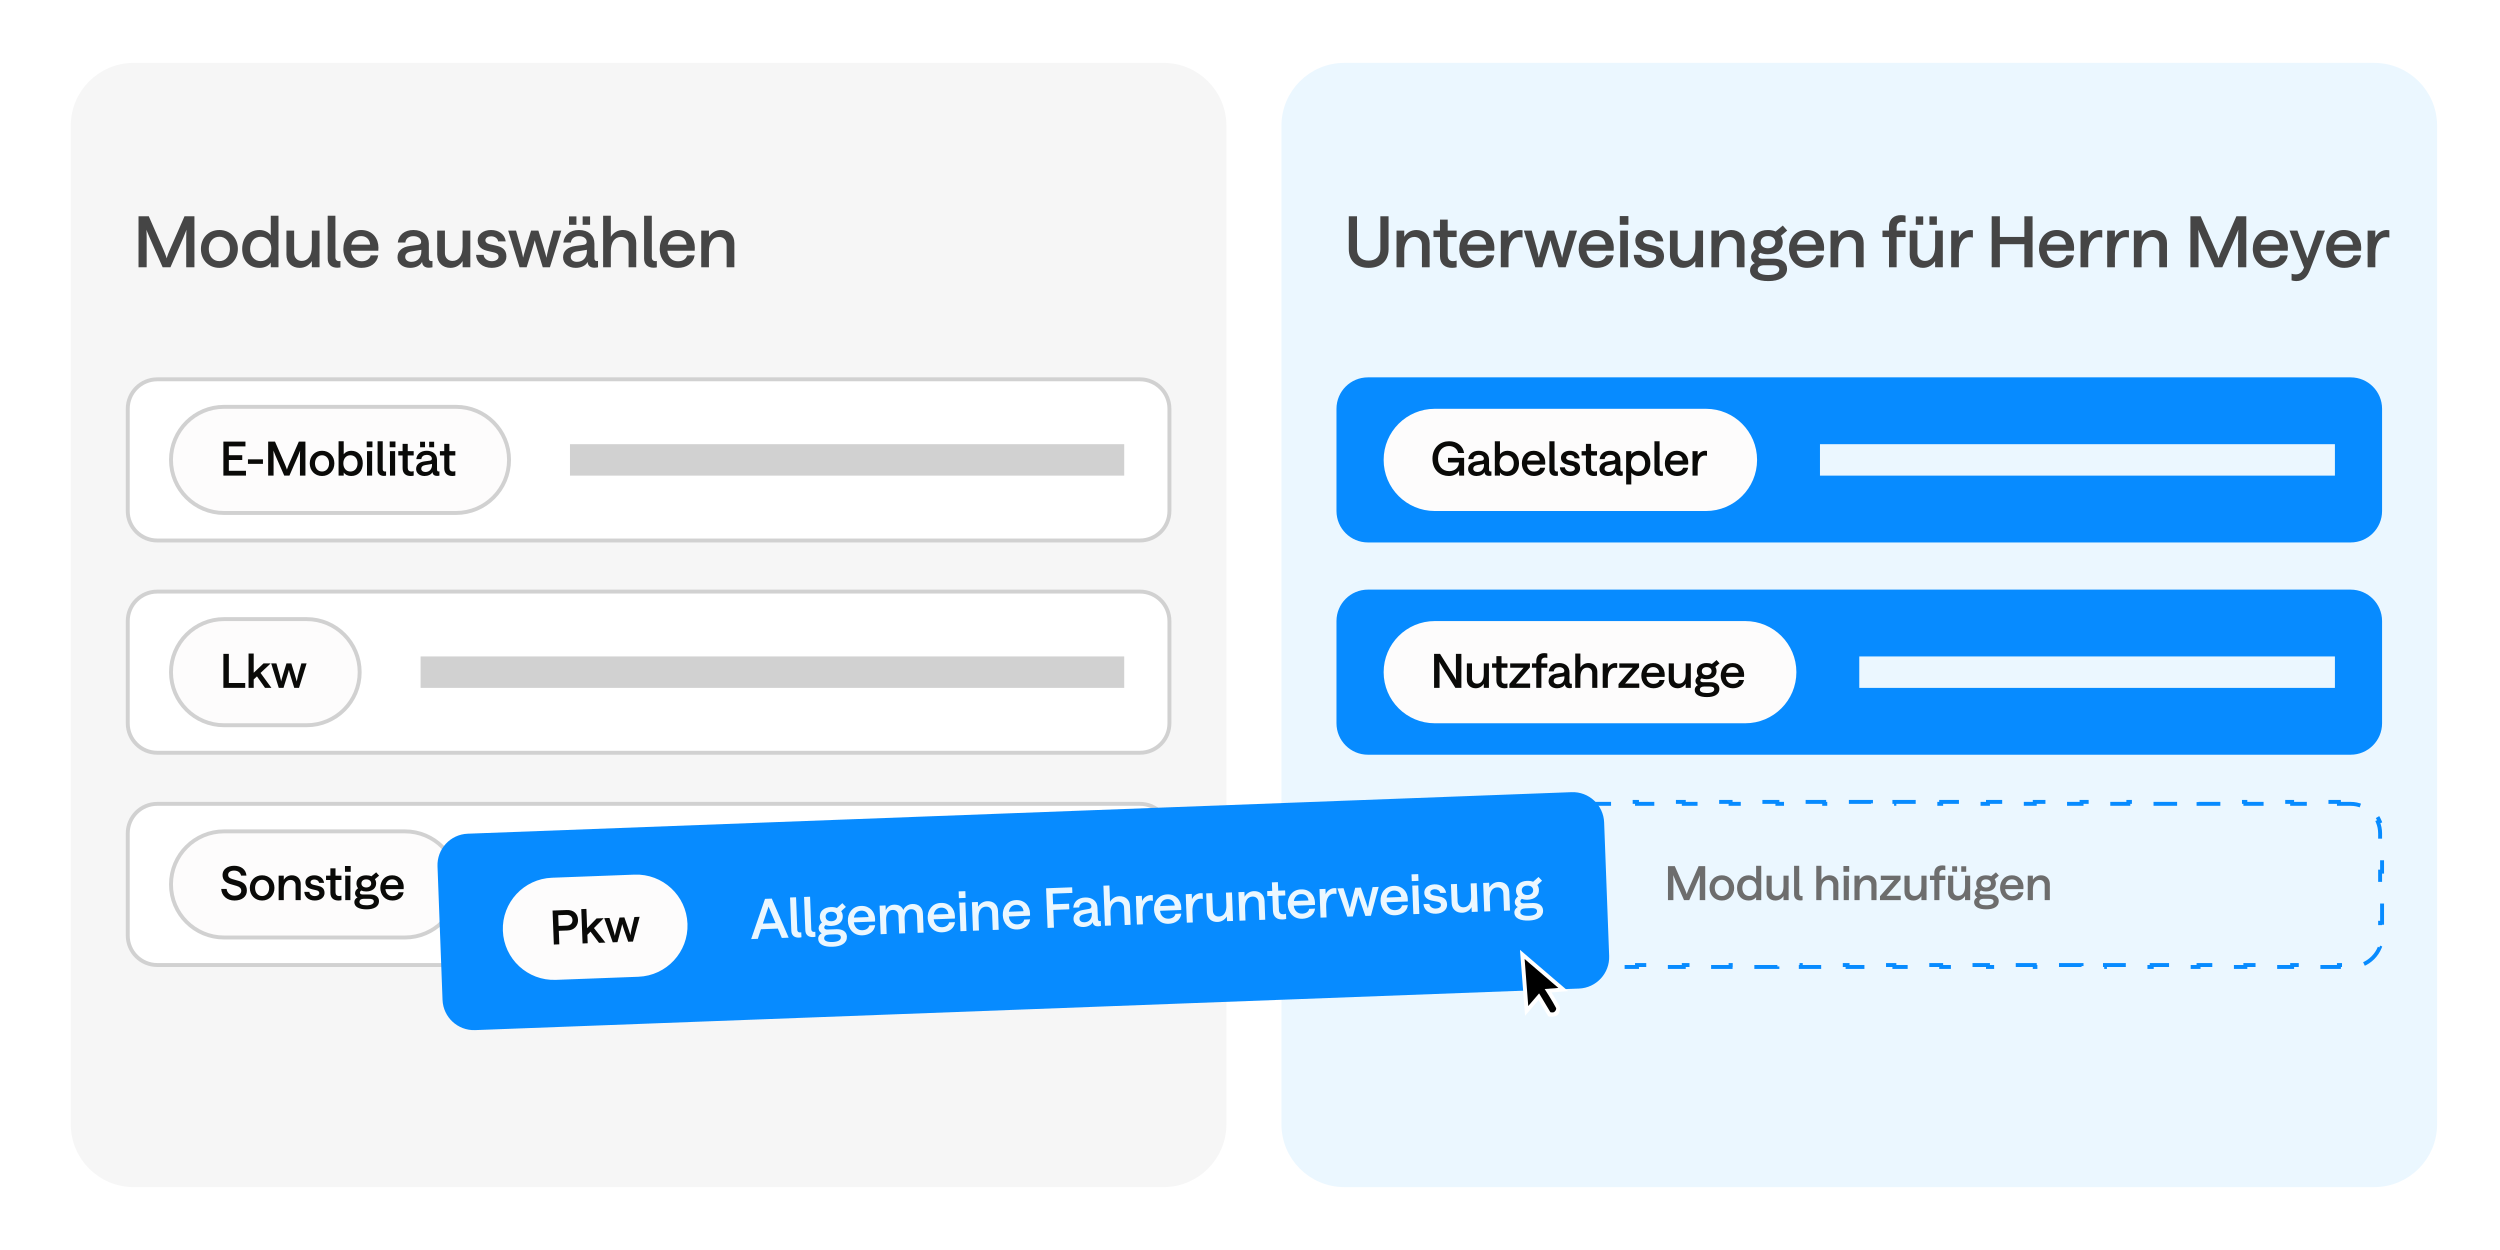
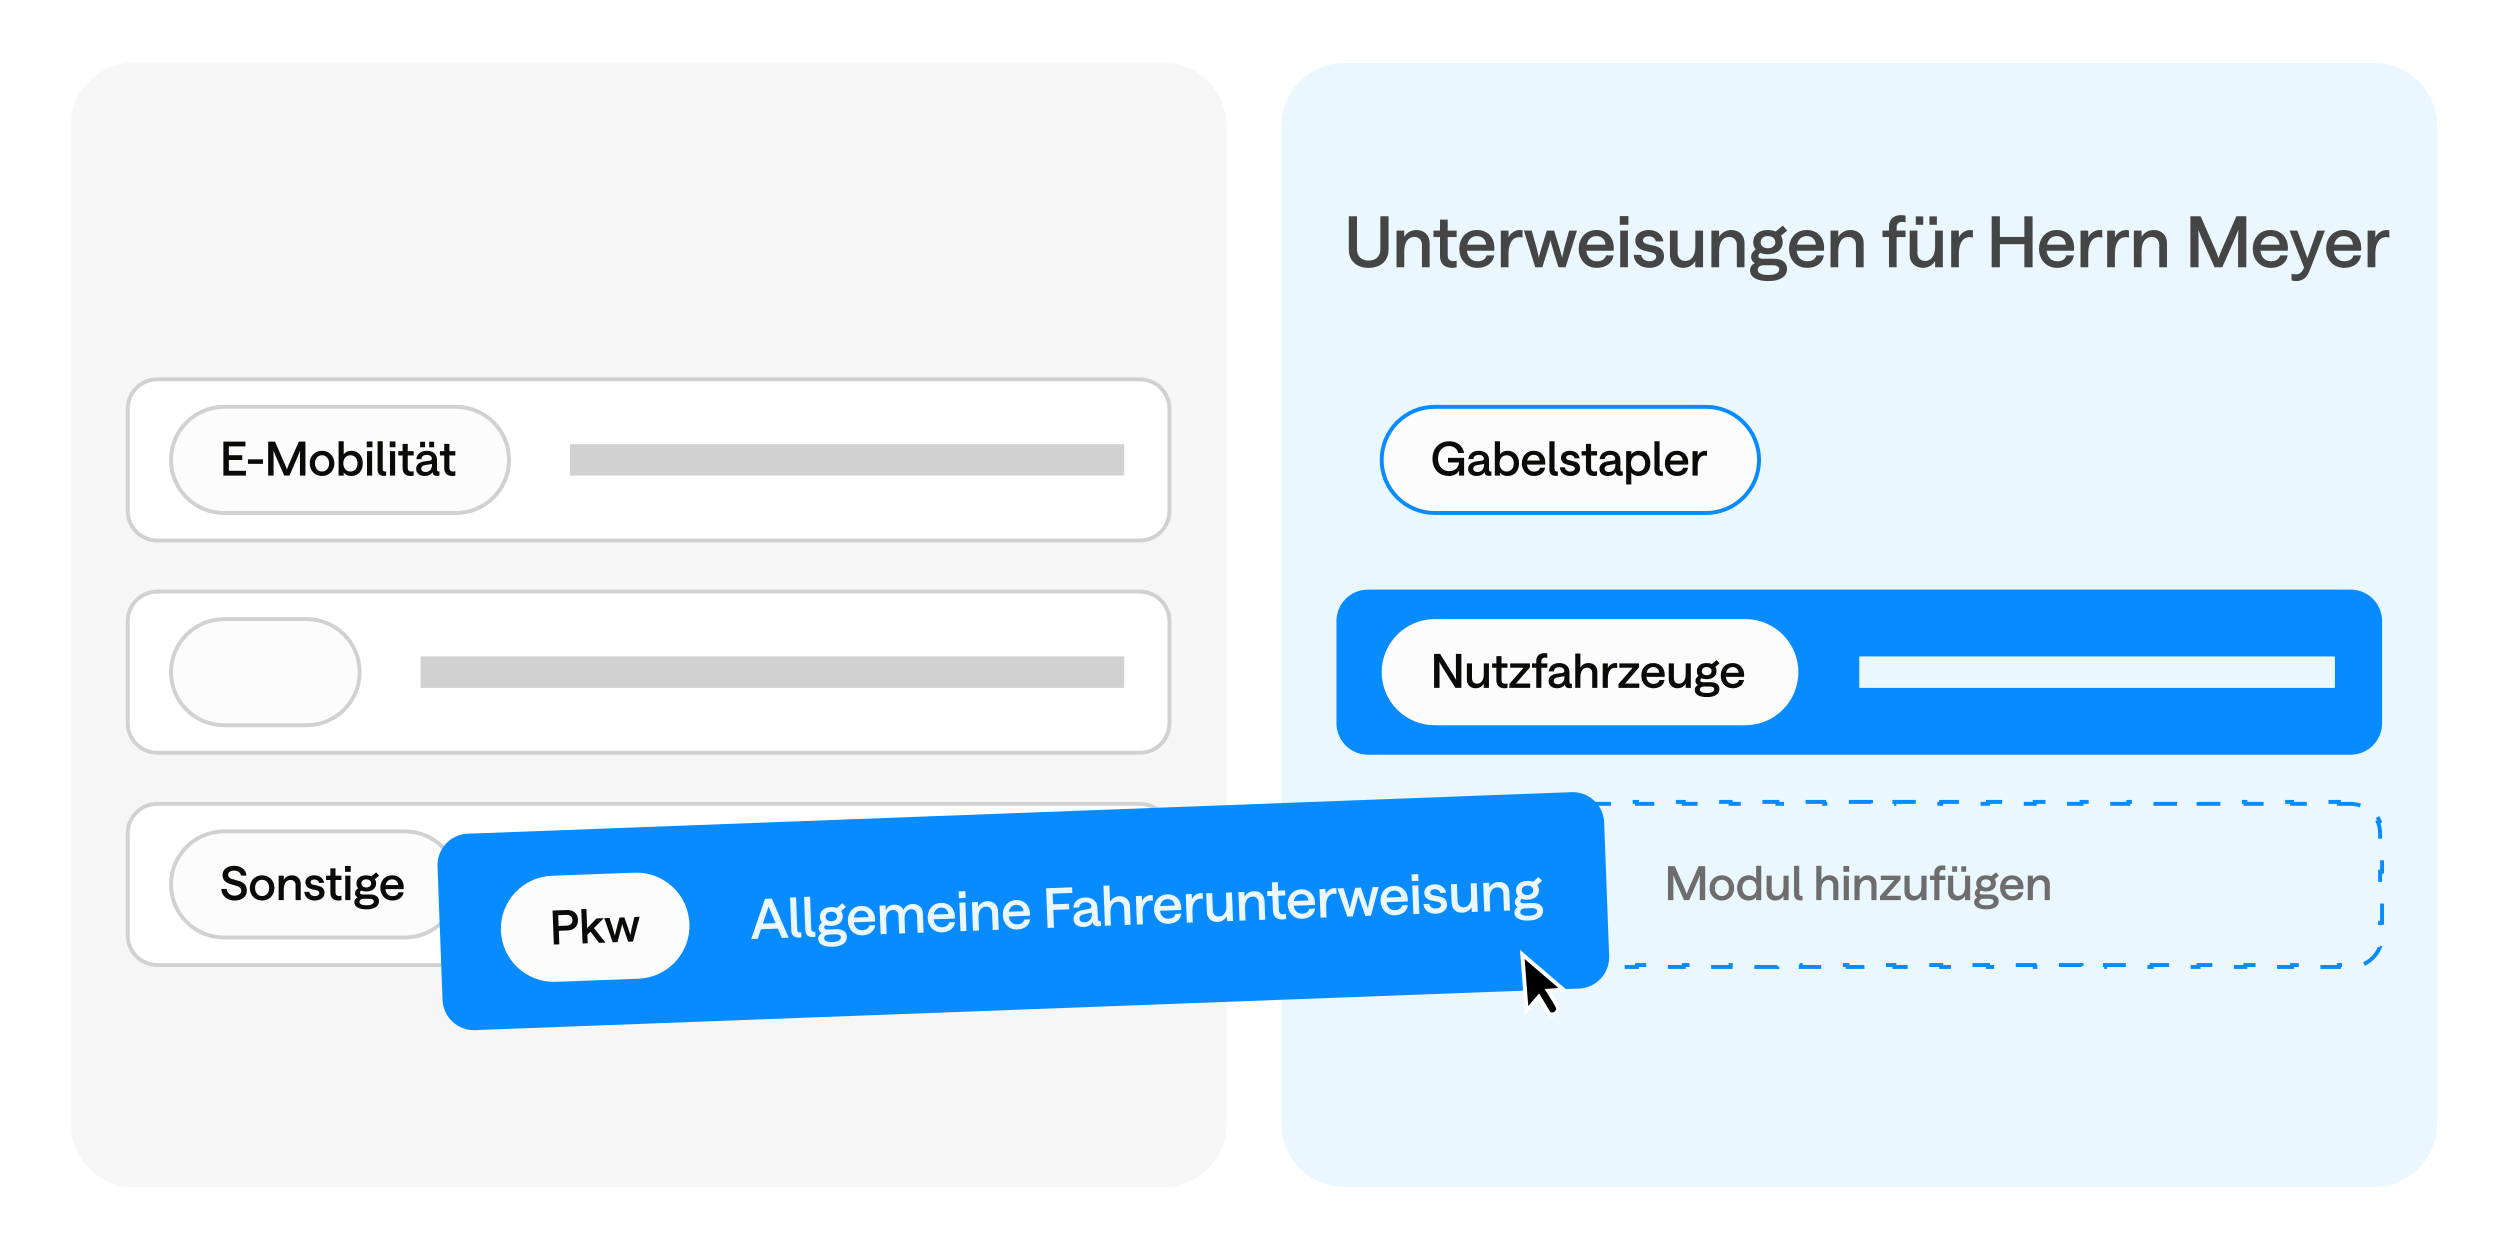
<svg xmlns="http://www.w3.org/2000/svg" width="636" height="318" viewBox="0 0 636 318" fill="none">
  <path d="M0 16C0 7.163 7.163 0 16 0H620C628.837 0 636 7.163 636 16V302C636 310.837 628.837 318 620 318H16C7.163 318 0 310.837 0 302V16Z" fill="white" />
  <path d="M18 32C18 23.163 25.163 16 34 16H296C304.837 16 312 23.163 312 32V286C312 294.837 304.837 302 296 302H34C25.163 302 18 294.837 18 286V32Z" fill="#F6F6F6" />
-   <path d="M35.242 68V55.022H37.852L41.686 63.788C42.19 64.94 42.406 65.714 42.406 65.714C42.406 65.714 42.604 64.94 43.108 63.788L46.942 55.022H49.462V68H47.374V60.512C47.374 59.252 47.446 58.442 47.446 58.442C47.446 58.442 47.158 59.216 46.672 60.368L43.36 68H41.38L38.032 60.368C37.528 59.216 37.258 58.442 37.258 58.442C37.258 58.442 37.312 59.252 37.312 60.512V68H35.242ZM55.814 68.144C53.06 68.144 51.116 66.11 51.116 63.32C51.116 60.548 53.06 58.514 55.814 58.514C58.514 58.514 60.512 60.53 60.512 63.32C60.512 66.128 58.514 68.144 55.814 68.144ZM55.814 66.434C57.398 66.434 58.496 65.138 58.496 63.32C58.496 61.502 57.38 60.224 55.814 60.224C54.176 60.224 53.114 61.52 53.114 63.32C53.114 65.138 54.176 66.434 55.814 66.434ZM66.075 68.144C63.267 68.144 61.611 66.128 61.611 63.32C61.611 60.512 63.285 58.514 66.039 58.514C67.227 58.514 68.325 59.054 68.883 59.846V54.878H70.845V68H68.883V66.794C68.469 67.55 67.353 68.144 66.075 68.144ZM66.327 66.434C67.929 66.434 69.027 65.192 69.027 63.32C69.027 61.448 67.929 60.224 66.327 60.224C64.707 60.224 63.627 61.448 63.627 63.32C63.627 65.174 64.707 66.434 66.327 66.434ZM81.294 58.658V68H79.332V66.416C78.684 67.478 77.568 68.144 76.236 68.144C74.256 68.144 72.87 66.83 72.87 64.814V58.658H74.832V64.382C74.832 65.552 75.57 66.38 76.776 66.38C78.36 66.38 79.332 65.012 79.332 62.762V58.658H81.294ZM85.777 68.108C84.373 68.108 83.365 67.334 83.365 65.768V54.878H85.327V65.552C85.327 66.074 85.651 66.434 86.209 66.434C86.389 66.434 86.497 66.416 86.605 66.398V68.018C86.443 68.054 86.137 68.108 85.777 68.108ZM89.289 63.788C89.469 65.498 90.495 66.47 92.007 66.47C93.159 66.47 94.077 65.93 94.293 64.976H96.219C95.895 67.01 94.185 68.144 91.953 68.144C89.001 68.144 87.345 65.858 87.345 63.32C87.345 60.8 88.911 58.514 91.863 58.514C94.761 58.514 96.291 60.674 96.273 62.996C96.273 63.356 96.237 63.788 96.237 63.788H89.289ZM91.863 60.062C90.549 60.062 89.667 60.872 89.379 62.24H94.167C94.077 60.98 93.267 60.062 91.863 60.062ZM104.348 68.144C102.458 68.144 101.126 67.046 101.126 65.462C101.126 63.842 102.296 62.834 104.33 62.564L106.328 62.294C106.868 62.222 107.138 61.97 107.138 61.52C107.138 60.71 106.4 60.08 105.176 60.08C104.042 60.08 103.214 60.656 103.124 61.7H101.198C101.414 59.756 102.908 58.514 105.176 58.514C107.57 58.514 109.1 59.882 109.1 61.97V65.678C109.1 66.218 109.334 66.416 109.73 66.416C109.838 66.416 109.946 66.398 110.018 66.38V68C109.82 68.036 109.478 68.108 109.1 68.108C108.128 68.108 107.444 67.64 107.372 66.632C106.922 67.568 105.752 68.144 104.348 68.144ZM104.654 66.614C106.256 66.614 107.192 65.498 107.192 63.896V63.554L104.654 63.968C103.61 64.13 103.088 64.598 103.088 65.39C103.088 66.11 103.718 66.614 104.654 66.614ZM119.65 58.658V68H117.688V66.416C117.04 67.478 115.924 68.144 114.592 68.144C112.612 68.144 111.226 66.83 111.226 64.814V58.658H113.188V64.382C113.188 65.552 113.926 66.38 115.132 66.38C116.716 66.38 117.688 65.012 117.688 62.762V58.658H119.65ZM125.105 68.144C122.765 68.144 121.199 66.758 121.109 64.832H123.035C123.089 65.642 123.881 66.452 125.105 66.452C126.131 66.452 126.833 65.966 126.833 65.318C126.833 64.688 126.383 64.382 125.681 64.22L124.133 63.86C122.765 63.554 121.523 62.888 121.523 61.142C121.523 59.684 122.855 58.514 124.925 58.514C126.905 58.514 128.417 59.612 128.651 61.412H126.725C126.617 60.584 125.807 60.116 124.925 60.116C124.079 60.116 123.485 60.512 123.485 61.142C123.485 61.646 123.917 61.97 124.583 62.132L126.131 62.474C127.625 62.798 128.831 63.392 128.831 65.264C128.831 66.884 127.355 68.144 125.105 68.144ZM132.175 68L129.277 58.658H131.275L132.517 63.068C132.895 64.49 133.075 65.552 133.075 65.552C133.075 65.552 133.309 64.508 133.759 63.086L135.109 58.658H136.963L138.331 63.104C138.781 64.526 139.015 65.57 139.015 65.57C139.015 65.57 139.213 64.508 139.573 63.068L140.797 58.658H142.795L139.897 68H138.079L136.729 63.608C136.279 62.186 136.045 61.124 136.045 61.124C136.045 61.124 135.793 62.186 135.343 63.59L133.975 68H132.175ZM146.465 68.144C144.575 68.144 143.243 67.046 143.243 65.462C143.243 63.842 144.413 62.834 146.447 62.564L148.445 62.294C148.985 62.222 149.255 61.97 149.255 61.52C149.255 60.71 148.517 60.08 147.293 60.08C146.159 60.08 145.331 60.656 145.241 61.7H143.315C143.531 59.756 145.025 58.514 147.293 58.514C149.687 58.514 151.217 59.882 151.217 61.97V65.678C151.217 66.218 151.451 66.416 151.847 66.416C151.955 66.416 152.063 66.398 152.135 66.38V68C151.937 68.036 151.595 68.108 151.217 68.108C150.245 68.108 149.561 67.64 149.489 66.632C149.039 67.568 147.869 68.144 146.465 68.144ZM146.771 66.614C148.373 66.614 149.309 65.498 149.309 63.896V63.554L146.771 63.968C145.727 64.13 145.205 64.598 145.205 65.39C145.205 66.11 145.835 66.614 146.771 66.614ZM144.755 57.182V55.058H146.645V57.182H144.755ZM148.229 57.182V55.058H150.119V57.182H148.229ZM153.433 68V54.878H155.395V60.242C156.061 59.18 157.159 58.514 158.491 58.514C160.489 58.514 161.857 59.828 161.857 61.844V68H159.913V62.276C159.913 61.106 159.157 60.278 157.969 60.278C156.367 60.278 155.395 61.646 155.395 63.896V68H153.433ZM166.268 68.108C164.864 68.108 163.856 67.334 163.856 65.768V54.878H165.818V65.552C165.818 66.074 166.142 66.434 166.7 66.434C166.88 66.434 166.988 66.416 167.096 66.398V68.018C166.934 68.054 166.628 68.108 166.268 68.108ZM169.779 63.788C169.959 65.498 170.985 66.47 172.497 66.47C173.649 66.47 174.567 65.93 174.783 64.976H176.709C176.385 67.01 174.675 68.144 172.443 68.144C169.491 68.144 167.835 65.858 167.835 63.32C167.835 60.8 169.401 58.514 172.353 58.514C175.251 58.514 176.781 60.674 176.763 62.996C176.763 63.356 176.727 63.788 176.727 63.788H169.779ZM172.353 60.062C171.039 60.062 170.157 60.872 169.869 62.24H174.657C174.567 60.98 173.757 60.062 172.353 60.062ZM178.394 68V58.658H180.356V60.242C181.004 59.18 182.12 58.514 183.452 58.514C185.432 58.514 186.818 59.828 186.818 61.844V68H184.856V62.276C184.856 61.106 184.118 60.278 182.93 60.278C181.328 60.278 180.356 61.646 180.356 63.896V68H178.394Z" fill="#454545" />
  <path d="M326 32C326 23.163 333.163 16 342 16H604C612.837 16 620 23.163 620 32V286C620 294.837 612.837 302 604 302H342C333.163 302 326 294.837 326 286V32Z" fill="#EBF7FF" />
  <path d="M348.174 68.144C345.186 68.144 343.134 66.452 343.134 63.392V55.022H345.222V63.446C345.222 65.282 346.428 66.29 348.174 66.29C349.938 66.29 351.162 65.282 351.162 63.446V55.022H353.25V63.392C353.25 66.452 351.18 68.144 348.174 68.144ZM355.279 68V58.658H357.241V60.242C357.889 59.18 359.005 58.514 360.337 58.514C362.317 58.514 363.703 59.828 363.703 61.844V68H361.741V62.276C361.741 61.106 361.003 60.278 359.815 60.278C358.213 60.278 357.241 61.646 357.241 63.896V68H355.279ZM369.431 68.144C367.595 68.144 366.335 67.19 366.335 65.174V60.314H364.679V58.658H366.335V55.868H368.297V58.658H370.565V60.314H368.297V65.012C368.297 65.948 368.837 66.434 369.629 66.434C369.989 66.434 370.313 66.362 370.565 66.29V68C370.295 68.072 369.881 68.144 369.431 68.144ZM373.189 63.788C373.369 65.498 374.395 66.47 375.907 66.47C377.059 66.47 377.977 65.93 378.193 64.976H380.119C379.795 67.01 378.085 68.144 375.853 68.144C372.901 68.144 371.245 65.858 371.245 63.32C371.245 60.8 372.811 58.514 375.763 58.514C378.661 58.514 380.191 60.674 380.173 62.996C380.173 63.356 380.137 63.788 380.137 63.788H373.189ZM375.763 60.062C374.449 60.062 373.567 60.872 373.279 62.24H378.067C377.977 60.98 377.167 60.062 375.763 60.062ZM387.33 60.44C387.078 60.386 386.772 60.332 386.394 60.332C385.026 60.332 383.766 61.592 383.766 64.508V68H381.804V58.658H383.766V60.44C384.198 59.324 385.458 58.514 386.646 58.514C386.97 58.514 387.15 58.532 387.33 58.568V60.44ZM390.569 68L387.671 58.658H389.669L390.911 63.068C391.289 64.49 391.469 65.552 391.469 65.552C391.469 65.552 391.703 64.508 392.153 63.086L393.503 58.658H395.357L396.725 63.104C397.175 64.526 397.409 65.57 397.409 65.57C397.409 65.57 397.607 64.508 397.967 63.068L399.191 58.658H401.189L398.291 68H396.473L395.123 63.608C394.673 62.186 394.439 61.124 394.439 61.124C394.439 61.124 394.187 62.186 393.737 63.59L392.369 68H390.569ZM403.564 63.788C403.744 65.498 404.77 66.47 406.282 66.47C407.434 66.47 408.352 65.93 408.568 64.976H410.494C410.17 67.01 408.46 68.144 406.228 68.144C403.276 68.144 401.62 65.858 401.62 63.32C401.62 60.8 403.186 58.514 406.138 58.514C409.036 58.514 410.566 60.674 410.548 62.996C410.548 63.356 410.512 63.788 410.512 63.788H403.564ZM406.138 60.062C404.824 60.062 403.942 60.872 403.654 62.24H408.442C408.352 60.98 407.542 60.062 406.138 60.062ZM412.179 68V58.658H414.141V68H412.179ZM412.071 57.182V54.968H414.267V57.182H412.071ZM419.605 68.144C417.265 68.144 415.699 66.758 415.609 64.832H417.535C417.589 65.642 418.381 66.452 419.605 66.452C420.631 66.452 421.333 65.966 421.333 65.318C421.333 64.688 420.883 64.382 420.181 64.22L418.633 63.86C417.265 63.554 416.023 62.888 416.023 61.142C416.023 59.684 417.355 58.514 419.425 58.514C421.405 58.514 422.917 59.612 423.151 61.412H421.225C421.117 60.584 420.307 60.116 419.425 60.116C418.579 60.116 417.985 60.512 417.985 61.142C417.985 61.646 418.417 61.97 419.083 62.132L420.631 62.474C422.125 62.798 423.331 63.392 423.331 65.264C423.331 66.884 421.855 68.144 419.605 68.144ZM433.257 58.658V68H431.295V66.416C430.647 67.478 429.531 68.144 428.199 68.144C426.219 68.144 424.833 66.83 424.833 64.814V58.658H426.795V64.382C426.795 65.552 427.533 66.38 428.739 66.38C430.323 66.38 431.295 65.012 431.295 62.762V58.658H433.257ZM435.382 68V58.658H437.344V60.242C437.992 59.18 439.108 58.514 440.44 58.514C442.42 58.514 443.806 59.828 443.806 61.844V68H441.844V62.276C441.844 61.106 441.106 60.278 439.918 60.278C438.316 60.278 437.344 61.646 437.344 63.896V68H435.382ZM449.873 71.51C447.065 71.51 445.211 70.592 445.211 68.774C445.211 68.072 445.553 67.352 446.435 66.956C445.841 66.596 445.481 66.056 445.481 65.336C445.481 64.562 445.949 63.932 446.651 63.446C446.237 62.96 446.021 62.33 446.021 61.61C446.021 59.738 447.479 58.514 449.747 58.514C450.503 58.514 451.169 58.64 451.727 58.892L453.545 57.38L454.661 58.658L453.059 59.99C453.365 60.44 453.527 60.998 453.527 61.61C453.527 63.464 452.033 64.688 449.747 64.688C449.009 64.688 448.361 64.562 447.821 64.328C447.497 64.58 447.335 64.85 447.335 65.138C447.335 65.642 447.857 65.822 448.361 65.822H451.259C453.221 65.822 454.625 66.668 454.625 68.378C454.625 70.538 452.609 71.51 449.873 71.51ZM448.865 67.478C447.749 67.478 447.173 67.91 447.173 68.684C447.173 69.44 448.037 69.962 449.873 69.962C451.709 69.962 452.645 69.386 452.645 68.522C452.645 67.73 451.889 67.478 450.809 67.478H448.865ZM449.747 63.158C450.881 63.158 451.637 62.528 451.637 61.61C451.637 60.674 450.881 60.062 449.747 60.062C448.649 60.062 447.911 60.674 447.911 61.61C447.911 62.528 448.649 63.158 449.747 63.158ZM457.072 63.788C457.252 65.498 458.278 66.47 459.79 66.47C460.942 66.47 461.86 65.93 462.076 64.976H464.002C463.678 67.01 461.968 68.144 459.736 68.144C456.784 68.144 455.128 65.858 455.128 63.32C455.128 60.8 456.694 58.514 459.646 58.514C462.544 58.514 464.074 60.674 464.056 62.996C464.056 63.356 464.02 63.788 464.02 63.788H457.072ZM459.646 60.062C458.332 60.062 457.45 60.872 457.162 62.24H461.95C461.86 60.98 461.05 60.062 459.646 60.062ZM465.687 68V58.658H467.649V60.242C468.297 59.18 469.413 58.514 470.745 58.514C472.725 58.514 474.111 59.828 474.111 61.844V68H472.149V62.276C472.149 61.106 471.411 60.278 470.223 60.278C468.621 60.278 467.649 61.646 467.649 63.896V68H465.687ZM480.56 68V60.314H478.904V58.658H480.56V57.704C480.56 55.688 481.856 54.734 483.584 54.734C483.998 54.734 484.412 54.77 484.772 54.86V56.57C484.52 56.48 484.142 56.444 483.89 56.444C483.098 56.444 482.504 56.912 482.504 57.866V58.658H484.772V60.314H482.504V68H480.56ZM494.253 58.658V68H492.291V66.416C491.643 67.478 490.527 68.144 489.195 68.144C487.215 68.144 485.829 66.83 485.829 64.814V58.658H487.791V64.382C487.791 65.552 488.529 66.38 489.735 66.38C491.319 66.38 492.291 65.012 492.291 62.762V58.658H494.253ZM487.377 57.182V55.058H489.267V57.182H487.377ZM490.851 57.182V55.058H492.741V57.182H490.851ZM501.904 60.44C501.652 60.386 501.346 60.332 500.968 60.332C499.6 60.332 498.34 61.592 498.34 64.508V68H496.378V58.658H498.34V60.44C498.772 59.324 500.032 58.514 501.22 58.514C501.544 58.514 501.724 58.532 501.904 58.568V60.44ZM514.999 60.278V55.022H517.087V68H514.999V62.132H508.771V68H506.683V55.022H508.771V60.278H514.999ZM520.67 63.788C520.85 65.498 521.876 66.47 523.388 66.47C524.54 66.47 525.458 65.93 525.674 64.976H527.6C527.276 67.01 525.566 68.144 523.334 68.144C520.382 68.144 518.726 65.858 518.726 63.32C518.726 60.8 520.292 58.514 523.244 58.514C526.142 58.514 527.672 60.674 527.654 62.996C527.654 63.356 527.618 63.788 527.618 63.788H520.67ZM523.244 60.062C521.93 60.062 521.048 60.872 520.76 62.24H525.548C525.458 60.98 524.648 60.062 523.244 60.062ZM534.811 60.44C534.559 60.386 534.253 60.332 533.875 60.332C532.507 60.332 531.247 61.592 531.247 64.508V68H529.285V58.658H531.247V60.44C531.679 59.324 532.939 58.514 534.127 58.514C534.451 58.514 534.631 58.532 534.811 58.568V60.44ZM541.596 60.44C541.344 60.386 541.038 60.332 540.66 60.332C539.292 60.332 538.032 61.592 538.032 64.508V68H536.07V58.658H538.032V60.44C538.464 59.324 539.724 58.514 540.912 58.514C541.236 58.514 541.416 58.532 541.596 58.568V60.44ZM542.855 68V58.658H544.817V60.242C545.465 59.18 546.581 58.514 547.913 58.514C549.893 58.514 551.279 59.828 551.279 61.844V68H549.317V62.276C549.317 61.106 548.579 60.278 547.391 60.278C545.789 60.278 544.817 61.646 544.817 63.896V68H542.855ZM557.238 68V55.022H559.848L563.682 63.788C564.186 64.94 564.402 65.714 564.402 65.714C564.402 65.714 564.6 64.94 565.104 63.788L568.938 55.022H571.458V68H569.37V60.512C569.37 59.252 569.442 58.442 569.442 58.442C569.442 58.442 569.154 59.216 568.668 60.368L565.356 68H563.376L560.028 60.368C559.524 59.216 559.254 58.442 559.254 58.442C559.254 58.442 559.308 59.252 559.308 60.512V68H557.238ZM575.056 63.788C575.236 65.498 576.262 66.47 577.774 66.47C578.926 66.47 579.844 65.93 580.06 64.976H581.986C581.662 67.01 579.952 68.144 577.72 68.144C574.768 68.144 573.112 65.858 573.112 63.32C573.112 60.8 574.678 58.514 577.63 58.514C580.528 58.514 582.058 60.674 582.04 62.996C582.04 63.356 582.004 63.788 582.004 63.788H575.056ZM577.63 60.062C576.316 60.062 575.434 60.872 575.146 62.24H579.934C579.844 60.98 579.034 60.062 577.63 60.062ZM589.475 58.658H591.473L587.657 68.63C587.045 70.232 586.127 71.51 584.165 71.51C583.733 71.51 583.301 71.42 582.977 71.33V69.638C583.229 69.71 583.535 69.8 584.003 69.8C584.957 69.8 585.641 69.35 586.145 68.054L582.455 58.658H584.453L586.991 65.678L589.475 58.658ZM593.707 63.788C593.887 65.498 594.913 66.47 596.425 66.47C597.577 66.47 598.495 65.93 598.711 64.976H600.637C600.313 67.01 598.603 68.144 596.371 68.144C593.419 68.144 591.763 65.858 591.763 63.32C591.763 60.8 593.329 58.514 596.281 58.514C599.179 58.514 600.709 60.674 600.691 62.996C600.691 63.356 600.655 63.788 600.655 63.788H593.707ZM596.281 60.062C594.967 60.062 594.085 60.872 593.797 62.24H598.585C598.495 60.98 597.685 60.062 596.281 60.062ZM607.848 60.44C607.596 60.386 607.29 60.332 606.912 60.332C605.544 60.332 604.284 61.592 604.284 64.508V68H602.322V58.658H604.284V60.44C604.716 59.324 605.976 58.514 607.164 58.514C607.488 58.514 607.668 58.532 607.848 58.568V60.44Z" fill="#454545" />
  <path d="M40 96.5H290C294.142 96.5 297.5 99.858 297.5 104V130C297.5 134.142 294.142 137.5 290 137.5H40C35.858 137.5 32.5 134.142 32.5 130V104C32.5 99.858 35.858 96.5 40 96.5Z" fill="white" />
  <path d="M40 96.5H290C294.142 96.5 297.5 99.858 297.5 104V130C297.5 134.142 294.142 137.5 290 137.5H40C35.858 137.5 32.5 134.142 32.5 130V104C32.5 99.858 35.858 96.5 40 96.5Z" stroke="#D1D1D1" />
  <path d="M116 103.5C123.456 103.5 129.5 109.544 129.5 117C129.5 124.456 123.456 130.5 116 130.5H57C49.544 130.5 43.5 124.456 43.5 117C43.5 109.544 49.544 103.5 57 103.5H116Z" fill="#FDFCFC" />
  <path d="M116 103.5C123.456 103.5 129.5 109.544 129.5 117C129.5 124.456 123.456 130.5 116 130.5H57C49.544 130.5 43.5 124.456 43.5 117C43.5 109.544 49.544 103.5 57 103.5H116Z" stroke="#D1D1D1" />
  <path d="M56.828 121V112.348H62.444V113.572H58.22V115.804H61.628V117.028H58.22V119.764H62.576V121H56.828ZM63.078 118V116.86H66.894V118H63.078ZM68.219 121V112.348H69.959L72.515 118.192C72.851 118.96 72.995 119.476 72.995 119.476C72.995 119.476 73.127 118.96 73.463 118.192L76.019 112.348H77.699V121H76.307V116.008C76.307 115.168 76.355 114.628 76.355 114.628C76.355 114.628 76.163 115.144 75.839 115.912L73.631 121H72.311L70.079 115.912C69.743 115.144 69.563 114.628 69.563 114.628C69.563 114.628 69.599 115.168 69.599 116.008V121H68.219ZM81.933 121.096C80.097 121.096 78.801 119.74 78.801 117.88C78.801 116.032 80.097 114.676 81.933 114.676C83.733 114.676 85.065 116.02 85.065 117.88C85.065 119.752 83.733 121.096 81.933 121.096ZM81.933 119.956C82.989 119.956 83.721 119.092 83.721 117.88C83.721 116.668 82.977 115.816 81.933 115.816C80.841 115.816 80.133 116.68 80.133 117.88C80.133 119.092 80.841 119.956 81.933 119.956ZM89.326 121.096C88.462 121.096 87.73 120.7 87.442 120.196V121H86.134V112.252H87.442V115.564C87.814 115.036 88.558 114.676 89.338 114.676C91.186 114.676 92.29 116.008 92.29 117.88C92.29 119.752 91.198 121.096 89.326 121.096ZM89.146 119.956C90.238 119.956 90.958 119.116 90.958 117.88C90.958 116.632 90.238 115.816 89.146 115.816C88.078 115.816 87.346 116.632 87.346 117.88C87.346 119.128 88.078 119.956 89.146 119.956ZM93.364 121V114.772H94.672V121H93.364ZM93.292 113.788V112.312H94.756V113.788H93.292ZM97.667 121.072C96.731 121.072 96.059 120.556 96.059 119.512V112.252H97.367V119.368C97.367 119.716 97.583 119.956 97.955 119.956C98.075 119.956 98.147 119.944 98.219 119.932V121.012C98.111 121.036 97.907 121.072 97.667 121.072ZM99.212 121V114.772H100.52V121H99.212ZM99.14 113.788V112.312H100.604V113.788H99.14ZM104.486 121.096C103.262 121.096 102.422 120.46 102.422 119.116V115.876H101.318V114.772H102.422V112.912H103.73V114.772H105.242V115.876H103.73V119.008C103.73 119.632 104.09 119.956 104.618 119.956C104.858 119.956 105.074 119.908 105.242 119.86V121C105.062 121.048 104.786 121.096 104.486 121.096ZM108.008 121.096C106.748 121.096 105.86 120.364 105.86 119.308C105.86 118.228 106.64 117.556 107.996 117.376L109.328 117.196C109.688 117.148 109.868 116.98 109.868 116.68C109.868 116.14 109.376 115.72 108.56 115.72C107.804 115.72 107.252 116.104 107.192 116.8H105.908C106.052 115.504 107.048 114.676 108.56 114.676C110.156 114.676 111.176 115.588 111.176 116.98V119.452C111.176 119.812 111.332 119.944 111.596 119.944C111.668 119.944 111.74 119.932 111.788 119.92V121C111.656 121.024 111.428 121.072 111.176 121.072C110.528 121.072 110.072 120.76 110.024 120.088C109.724 120.712 108.944 121.096 108.008 121.096ZM108.212 120.076C109.28 120.076 109.904 119.332 109.904 118.264V118.036L108.212 118.312C107.516 118.42 107.168 118.732 107.168 119.26C107.168 119.74 107.588 120.076 108.212 120.076ZM106.868 113.788V112.372H108.128V113.788H106.868ZM109.184 113.788V112.372H110.444V113.788H109.184ZM115.08 121.096C113.856 121.096 113.016 120.46 113.016 119.116V115.876H111.912V114.772H113.016V112.912H114.324V114.772H115.836V115.876H114.324V119.008C114.324 119.632 114.684 119.956 115.212 119.956C115.452 119.956 115.668 119.908 115.836 119.86V121C115.656 121.048 115.38 121.096 115.08 121.096Z" fill="#0A0A08" />
  <rect x="145" y="113" width="141" height="8" fill="#D1D1D1" />
-   <path d="M340 104C340 99.582 343.582 96 348 96H598C602.418 96 606 99.582 606 104V130C606 134.418 602.418 138 598 138H348C343.582 138 340 134.418 340 130V104Z" fill="#078BFF" />
  <path d="M434 103.5C441.456 103.5 447.5 109.544 447.5 117C447.5 124.456 441.456 130.5 434 130.5H365C357.544 130.5 351.5 124.456 351.5 117C351.5 109.544 357.544 103.5 365 103.5H434Z" fill="#FDFCFC" />
  <path d="M434 103.5C441.456 103.5 447.5 109.544 447.5 117C447.5 124.456 441.456 130.5 434 130.5H365C357.544 130.5 351.5 124.456 351.5 117C351.5 109.544 357.544 103.5 365 103.5H434Z" stroke="#078BFF" />
  <path d="M368.608 121.096C366.376 121.096 364.42 119.632 364.42 116.668C364.42 113.884 366.352 112.252 368.644 112.252C370.636 112.252 372.148 113.356 372.472 115.24H370.96C370.732 114.172 369.844 113.476 368.632 113.476C367.024 113.476 365.836 114.676 365.836 116.668C365.836 118.552 366.916 119.86 368.704 119.86C370.144 119.86 371.104 118.936 371.164 117.652H368.368V116.488H372.472V121H371.2V119.728C370.816 120.532 369.76 121.096 368.608 121.096ZM375.637 121.096C374.377 121.096 373.489 120.364 373.489 119.308C373.489 118.228 374.269 117.556 375.625 117.376L376.957 117.196C377.317 117.148 377.497 116.98 377.497 116.68C377.497 116.14 377.005 115.72 376.189 115.72C375.433 115.72 374.881 116.104 374.821 116.8H373.537C373.681 115.504 374.677 114.676 376.189 114.676C377.785 114.676 378.805 115.588 378.805 116.98V119.452C378.805 119.812 378.961 119.944 379.225 119.944C379.297 119.944 379.369 119.932 379.417 119.92V121C379.285 121.024 379.057 121.072 378.805 121.072C378.157 121.072 377.701 120.76 377.653 120.088C377.353 120.712 376.573 121.096 375.637 121.096ZM375.841 120.076C376.909 120.076 377.533 119.332 377.533 118.264V118.036L375.841 118.312C375.145 118.42 374.797 118.732 374.797 119.26C374.797 119.74 375.217 120.076 375.841 120.076ZM383.474 121.096C382.61 121.096 381.878 120.7 381.59 120.196V121H380.282V112.252H381.59V115.564C381.962 115.036 382.706 114.676 383.486 114.676C385.334 114.676 386.438 116.008 386.438 117.88C386.438 119.752 385.346 121.096 383.474 121.096ZM383.294 119.956C384.386 119.956 385.106 119.116 385.106 117.88C385.106 116.632 384.386 115.816 383.294 115.816C382.226 115.816 381.494 116.632 381.494 117.88C381.494 119.128 382.226 119.956 383.294 119.956ZM388.461 118.192C388.581 119.332 389.265 119.98 390.273 119.98C391.041 119.98 391.653 119.62 391.797 118.984H393.081C392.865 120.34 391.725 121.096 390.237 121.096C388.269 121.096 387.165 119.572 387.165 117.88C387.165 116.2 388.209 114.676 390.177 114.676C392.109 114.676 393.129 116.116 393.117 117.664C393.117 117.904 393.093 118.192 393.093 118.192H388.461ZM390.177 115.708C389.301 115.708 388.713 116.248 388.521 117.16H391.713C391.653 116.32 391.113 115.708 390.177 115.708ZM395.776 121.072C394.84 121.072 394.168 120.556 394.168 119.512V112.252H395.476V119.368C395.476 119.716 395.692 119.956 396.064 119.956C396.184 119.956 396.256 119.944 396.328 119.932V121.012C396.22 121.036 396.016 121.072 395.776 121.072ZM399.494 121.096C397.934 121.096 396.89 120.172 396.83 118.888H398.114C398.15 119.428 398.678 119.968 399.494 119.968C400.178 119.968 400.646 119.644 400.646 119.212C400.646 118.792 400.346 118.588 399.878 118.48L398.846 118.24C397.934 118.036 397.106 117.592 397.106 116.428C397.106 115.456 397.994 114.676 399.374 114.676C400.694 114.676 401.702 115.408 401.858 116.608H400.574C400.502 116.056 399.962 115.744 399.374 115.744C398.81 115.744 398.414 116.008 398.414 116.428C398.414 116.764 398.702 116.98 399.146 117.088L400.178 117.316C401.174 117.532 401.978 117.928 401.978 119.176C401.978 120.256 400.994 121.096 399.494 121.096ZM405.525 121.096C404.301 121.096 403.461 120.46 403.461 119.116V115.876H402.357V114.772H403.461V112.912H404.769V114.772H406.281V115.876H404.769V119.008C404.769 119.632 405.129 119.956 405.657 119.956C405.897 119.956 406.113 119.908 406.281 119.86V121C406.101 121.048 405.825 121.096 405.525 121.096ZM409.047 121.096C407.787 121.096 406.899 120.364 406.899 119.308C406.899 118.228 407.679 117.556 409.035 117.376L410.367 117.196C410.727 117.148 410.907 116.98 410.907 116.68C410.907 116.14 410.415 115.72 409.599 115.72C408.843 115.72 408.291 116.104 408.231 116.8H406.947C407.091 115.504 408.087 114.676 409.599 114.676C411.195 114.676 412.215 115.588 412.215 116.98V119.452C412.215 119.812 412.371 119.944 412.635 119.944C412.707 119.944 412.779 119.932 412.827 119.92V121C412.695 121.024 412.467 121.072 412.215 121.072C411.567 121.072 411.111 120.76 411.063 120.088C410.763 120.712 409.983 121.096 409.047 121.096ZM409.251 120.076C410.319 120.076 410.943 119.332 410.943 118.264V118.036L409.251 118.312C408.555 118.42 408.207 118.732 408.207 119.26C408.207 119.74 408.627 120.076 409.251 120.076ZM413.692 123.244V114.772H415V115.576C415.336 115.06 416.092 114.676 416.932 114.676C418.756 114.676 419.86 116.02 419.86 117.88C419.86 119.752 418.696 121.096 416.848 121.096C416.104 121.096 415.384 120.76 415 120.268V123.244H413.692ZM416.716 119.956C417.796 119.956 418.516 119.128 418.516 117.88C418.516 116.632 417.796 115.816 416.716 115.816C415.636 115.816 414.916 116.632 414.916 117.88C414.916 119.128 415.636 119.956 416.716 119.956ZM422.495 121.072C421.559 121.072 420.887 120.556 420.887 119.512V112.252H422.195V119.368C422.195 119.716 422.411 119.956 422.783 119.956C422.903 119.956 422.975 119.944 423.047 119.932V121.012C422.939 121.036 422.735 121.072 422.495 121.072ZM424.836 118.192C424.956 119.332 425.64 119.98 426.648 119.98C427.416 119.98 428.028 119.62 428.172 118.984H429.456C429.24 120.34 428.1 121.096 426.612 121.096C424.644 121.096 423.54 119.572 423.54 117.88C423.54 116.2 424.584 114.676 426.552 114.676C428.484 114.676 429.504 116.116 429.492 117.664C429.492 117.904 429.468 118.192 429.468 118.192H424.836ZM426.552 115.708C425.676 115.708 425.088 116.248 424.896 117.16H428.088C428.028 116.32 427.488 115.708 426.552 115.708ZM434.263 115.96C434.095 115.924 433.891 115.888 433.639 115.888C432.727 115.888 431.887 116.728 431.887 118.672V121H430.579V114.772H431.887V115.96C432.175 115.216 433.015 114.676 433.807 114.676C434.023 114.676 434.143 114.688 434.263 114.712V115.96Z" fill="#0A0A08" />
  <rect x="463" y="113" width="131" height="8" fill="#EBF7FF" />
  <path d="M340 158C340 153.582 343.582 150 348 150H598C602.418 150 606 153.582 606 158V184C606 188.418 602.418 192 598 192H348C343.582 192 340 188.418 340 184V158Z" fill="#078BFF" />
  <path d="M444 157.5C451.456 157.5 457.5 163.544 457.5 171C457.5 178.456 451.456 184.5 444 184.5H365C357.544 184.5 351.5 178.456 351.5 171C351.5 163.544 357.544 157.5 365 157.5H444Z" fill="#FDFCFC" />
-   <path d="M444 157.5C451.456 157.5 457.5 163.544 457.5 171C457.5 178.456 451.456 184.5 444 184.5H365C357.544 184.5 351.5 178.456 351.5 171C351.5 163.544 357.544 157.5 365 157.5H444Z" stroke="#078BFF" />
  <path d="M364.828 175V166.348H366.352L369.592 171.52C370.12 172.36 370.444 172.996 370.444 172.996C370.444 172.996 370.384 172.288 370.384 171.292V166.348H371.776V175H370.252L367.012 169.84C366.496 169 366.16 168.364 366.16 168.364C366.16 168.364 366.22 169.084 366.22 170.068V175H364.828ZM378.784 168.772V175H377.476V173.944C377.044 174.652 376.3 175.096 375.412 175.096C374.092 175.096 373.168 174.22 373.168 172.876V168.772H374.476V172.588C374.476 173.368 374.968 173.92 375.772 173.92C376.828 173.92 377.476 173.008 377.476 171.508V168.772H378.784ZM382.744 175.096C381.52 175.096 380.68 174.46 380.68 173.116V169.876H379.576V168.772H380.68V166.912H381.988V168.772H383.5V169.876H381.988V173.008C381.988 173.632 382.348 173.956 382.876 173.956C383.116 173.956 383.332 173.908 383.5 173.86V175C383.32 175.048 383.044 175.096 382.744 175.096ZM383.986 175V174.004L387.586 169.876H384.19V168.772H389.218V169.768L385.654 173.896H389.266V175H383.986ZM390.83 175V169.876H389.726V168.772H390.83V168.136C390.83 166.792 391.694 166.156 392.846 166.156C393.122 166.156 393.398 166.18 393.638 166.24V167.38C393.47 167.32 393.218 167.296 393.05 167.296C392.522 167.296 392.126 167.608 392.126 168.244V168.772H393.638V169.876H392.126V175H390.83ZM396.098 175.096C394.838 175.096 393.95 174.364 393.95 173.308C393.95 172.228 394.73 171.556 396.086 171.376L397.418 171.196C397.778 171.148 397.958 170.98 397.958 170.68C397.958 170.14 397.466 169.72 396.65 169.72C395.894 169.72 395.342 170.104 395.282 170.8H393.998C394.142 169.504 395.138 168.676 396.65 168.676C398.246 168.676 399.266 169.588 399.266 170.98V173.452C399.266 173.812 399.422 173.944 399.686 173.944C399.758 173.944 399.83 173.932 399.878 173.92V175C399.746 175.024 399.518 175.072 399.266 175.072C398.618 175.072 398.162 174.76 398.114 174.088C397.814 174.712 397.034 175.096 396.098 175.096ZM396.302 174.076C397.37 174.076 397.994 173.332 397.994 172.264V172.036L396.302 172.312C395.606 172.42 395.258 172.732 395.258 173.26C395.258 173.74 395.678 174.076 396.302 174.076ZM400.743 175V166.252H402.051V169.828C402.495 169.12 403.227 168.676 404.115 168.676C405.447 168.676 406.359 169.552 406.359 170.896V175H405.063V171.184C405.063 170.404 404.559 169.852 403.767 169.852C402.699 169.852 402.051 170.764 402.051 172.264V175H400.743ZM411.412 169.96C411.244 169.924 411.04 169.888 410.788 169.888C409.876 169.888 409.036 170.728 409.036 172.672V175H407.728V168.772H409.036V169.96C409.324 169.216 410.164 168.676 410.956 168.676C411.172 168.676 411.292 168.688 411.412 168.712V169.96ZM411.748 175V174.004L415.348 169.876H411.952V168.772H416.98V169.768L413.416 173.896H417.028V175H411.748ZM418.847 172.192C418.967 173.332 419.651 173.98 420.659 173.98C421.427 173.98 422.039 173.62 422.183 172.984H423.467C423.251 174.34 422.111 175.096 420.623 175.096C418.655 175.096 417.551 173.572 417.551 171.88C417.551 170.2 418.595 168.676 420.563 168.676C422.495 168.676 423.515 170.116 423.503 171.664C423.503 171.904 423.479 172.192 423.479 172.192H418.847ZM420.563 169.708C419.687 169.708 419.099 170.248 418.907 171.16H422.099C422.039 170.32 421.499 169.708 420.563 169.708ZM430.147 168.772V175H428.839V173.944C428.407 174.652 427.663 175.096 426.775 175.096C425.455 175.096 424.531 174.22 424.531 172.876V168.772H425.839V172.588C425.839 173.368 426.331 173.92 427.135 173.92C428.191 173.92 428.839 173.008 428.839 171.508V168.772H430.147ZM434.251 177.34C432.379 177.34 431.143 176.728 431.143 175.516C431.143 175.048 431.371 174.568 431.959 174.304C431.563 174.064 431.323 173.704 431.323 173.224C431.323 172.708 431.635 172.288 432.103 171.964C431.827 171.64 431.683 171.22 431.683 170.74C431.683 169.492 432.655 168.676 434.167 168.676C434.671 168.676 435.115 168.76 435.487 168.928L436.699 167.92L437.443 168.772L436.375 169.66C436.579 169.96 436.687 170.332 436.687 170.74C436.687 171.976 435.691 172.792 434.167 172.792C433.675 172.792 433.243 172.708 432.883 172.552C432.667 172.72 432.559 172.9 432.559 173.092C432.559 173.428 432.907 173.548 433.243 173.548H435.175C436.483 173.548 437.419 174.112 437.419 175.252C437.419 176.692 436.075 177.34 434.251 177.34ZM433.579 174.652C432.835 174.652 432.451 174.94 432.451 175.456C432.451 175.96 433.027 176.308 434.251 176.308C435.475 176.308 436.099 175.924 436.099 175.348C436.099 174.82 435.595 174.652 434.875 174.652H433.579ZM434.167 171.772C434.923 171.772 435.427 171.352 435.427 170.74C435.427 170.116 434.923 169.708 434.167 169.708C433.435 169.708 432.943 170.116 432.943 170.74C432.943 171.352 433.435 171.772 434.167 171.772ZM439.051 172.192C439.171 173.332 439.855 173.98 440.863 173.98C441.631 173.98 442.243 173.62 442.387 172.984H443.671C443.455 174.34 442.315 175.096 440.827 175.096C438.859 175.096 437.755 173.572 437.755 171.88C437.755 170.2 438.799 168.676 440.767 168.676C442.699 168.676 443.719 170.116 443.707 171.664C443.707 171.904 443.683 172.192 443.683 172.192H439.051ZM440.767 169.708C439.891 169.708 439.303 170.248 439.111 171.16H442.303C442.243 170.32 441.703 169.708 440.767 169.708Z" fill="#0A0A08" />
  <rect x="473" y="167" width="121" height="8" fill="#EBF7FF" />
  <path d="M40 150.5H290C294.142 150.5 297.5 153.858 297.5 158V184C297.5 188.142 294.142 191.5 290 191.5H40C35.858 191.5 32.5 188.142 32.5 184V158C32.5 153.858 35.858 150.5 40 150.5Z" fill="white" />
  <path d="M40 150.5H290C294.142 150.5 297.5 153.858 297.5 158V184C297.5 188.142 294.142 191.5 290 191.5H40C35.858 191.5 32.5 188.142 32.5 184V158C32.5 153.858 35.858 150.5 40 150.5Z" stroke="#D1D1D1" />
  <path d="M78 157.5C85.456 157.5 91.5 163.544 91.5 171C91.5 178.456 85.456 184.5 78 184.5H57C49.544 184.5 43.5 178.456 43.5 171C43.5 163.544 49.544 157.5 57 157.5H78Z" fill="#FDFCFC" />
  <path d="M78 157.5C85.456 157.5 91.5 163.544 91.5 171C91.5 178.456 85.456 184.5 78 184.5H57C49.544 184.5 43.5 178.456 43.5 171C43.5 163.544 49.544 157.5 57 157.5H78Z" stroke="#D1D1D1" />
-   <path d="M56.828 175V166.348H58.22V173.752H62.384V175H56.828ZM63.235 175V166.252H64.543V171.148L67.039 168.772H68.863L66.283 171.196L69.055 175H67.423L65.371 172.072L64.543 172.84V175H63.235ZM70.919 175L68.987 168.772H70.319L71.147 171.712C71.399 172.66 71.519 173.368 71.519 173.368C71.519 173.368 71.675 172.672 71.975 171.724L72.875 168.772H74.111L75.023 171.736C75.323 172.684 75.479 173.38 75.479 173.38C75.479 173.38 75.611 172.672 75.851 171.712L76.667 168.772H77.999L76.067 175H74.855L73.955 172.072C73.655 171.124 73.499 170.416 73.499 170.416C73.499 170.416 73.331 171.124 73.031 172.06L72.119 175H70.919Z" fill="#0A0A08" />
  <rect x="107" y="167" width="179" height="8" fill="#D1D1D1" />
  <path d="M40 204.5H290C294.142 204.5 297.5 207.858 297.5 212V238C297.5 242.142 294.142 245.5 290 245.5H40C35.858 245.5 32.5 242.142 32.5 238V212C32.5 207.858 35.858 204.5 40 204.5Z" fill="white" />
  <path d="M40 204.5H290C294.142 204.5 297.5 207.858 297.5 212V238C297.5 242.142 294.142 245.5 290 245.5H40C35.858 245.5 32.5 242.142 32.5 238V212C32.5 207.858 35.858 204.5 40 204.5Z" stroke="#D1D1D1" />
  <path d="M103 211.5C110.456 211.5 116.5 217.544 116.5 225C116.5 232.456 110.456 238.5 103 238.5H57C49.544 238.5 43.5 232.456 43.5 225C43.5 217.544 49.544 211.5 57 211.5H103Z" fill="#FDFCFC" />
  <path d="M103 211.5C110.456 211.5 116.5 217.544 116.5 225C116.5 232.456 110.456 238.5 103 238.5H57C49.544 238.5 43.5 232.456 43.5 225C43.5 217.544 49.544 211.5 57 211.5H103Z" stroke="#D1D1D1" />
  <path d="M59.648 229.096C57.812 229.096 56.396 227.956 56.276 226.144H57.656C57.728 227.116 58.58 227.86 59.648 227.86C60.692 227.86 61.376 227.368 61.376 226.624C61.376 225.952 60.896 225.58 60.236 225.388L58.748 224.956C57.584 224.632 56.612 224.044 56.612 222.568C56.612 221.2 57.836 220.252 59.576 220.252C61.34 220.252 62.576 221.212 62.696 222.748H61.316C61.196 222.028 60.572 221.476 59.576 221.476C58.616 221.476 58.04 221.884 58.04 222.556C58.04 223.156 58.472 223.456 59.108 223.636L60.62 224.068C61.82 224.404 62.804 224.992 62.804 226.588C62.804 228.1 61.556 229.096 59.648 229.096ZM66.687 229.096C64.851 229.096 63.555 227.74 63.555 225.88C63.555 224.032 64.851 222.676 66.687 222.676C68.487 222.676 69.819 224.02 69.819 225.88C69.819 227.752 68.487 229.096 66.687 229.096ZM66.687 227.956C67.743 227.956 68.475 227.092 68.475 225.88C68.475 224.668 67.731 223.816 66.687 223.816C65.595 223.816 64.887 224.68 64.887 225.88C64.887 227.092 65.595 227.956 66.687 227.956ZM70.888 229V222.772H72.196V223.828C72.628 223.12 73.372 222.676 74.26 222.676C75.58 222.676 76.504 223.552 76.504 224.896V229H75.196V225.184C75.196 224.404 74.704 223.852 73.912 223.852C72.844 223.852 72.196 224.764 72.196 226.264V229H70.888ZM80.08 229.096C78.52 229.096 77.476 228.172 77.416 226.888H78.7C78.736 227.428 79.264 227.968 80.08 227.968C80.764 227.968 81.232 227.644 81.232 227.212C81.232 226.792 80.932 226.588 80.464 226.48L79.432 226.24C78.52 226.036 77.692 225.592 77.692 224.428C77.692 223.456 78.58 222.676 79.96 222.676C81.28 222.676 82.288 223.408 82.444 224.608H81.16C81.088 224.056 80.548 223.744 79.96 223.744C79.396 223.744 79 224.008 79 224.428C79 224.764 79.288 224.98 79.732 225.088L80.764 225.316C81.76 225.532 82.564 225.928 82.564 227.176C82.564 228.256 81.58 229.096 80.08 229.096ZM86.111 229.096C84.887 229.096 84.047 228.46 84.047 227.116V223.876H82.943V222.772H84.047V220.912H85.355V222.772H86.867V223.876H85.355V227.008C85.355 227.632 85.715 227.956 86.243 227.956C86.483 227.956 86.699 227.908 86.867 227.86V229C86.687 229.048 86.411 229.096 86.111 229.096ZM87.833 229V222.772H89.141V229H87.833ZM87.761 221.788V220.312H89.225V221.788H87.761ZM93.251 231.34C91.379 231.34 90.144 230.728 90.144 229.516C90.144 229.048 90.371 228.568 90.96 228.304C90.564 228.064 90.323 227.704 90.323 227.224C90.323 226.708 90.635 226.288 91.103 225.964C90.828 225.64 90.683 225.22 90.683 224.74C90.683 223.492 91.656 222.676 93.168 222.676C93.671 222.676 94.115 222.76 94.487 222.928L95.7 221.92L96.444 222.772L95.376 223.66C95.579 223.96 95.688 224.332 95.688 224.74C95.688 225.976 94.692 226.792 93.168 226.792C92.675 226.792 92.243 226.708 91.883 226.552C91.668 226.72 91.559 226.9 91.559 227.092C91.559 227.428 91.907 227.548 92.243 227.548H94.175C95.484 227.548 96.419 228.112 96.419 229.252C96.419 230.692 95.076 231.34 93.251 231.34ZM92.579 228.652C91.835 228.652 91.451 228.94 91.451 229.456C91.451 229.96 92.028 230.308 93.251 230.308C94.475 230.308 95.1 229.924 95.1 229.348C95.1 228.82 94.596 228.652 93.876 228.652H92.579ZM93.168 225.772C93.924 225.772 94.427 225.352 94.427 224.74C94.427 224.116 93.924 223.708 93.168 223.708C92.436 223.708 91.944 224.116 91.944 224.74C91.944 225.352 92.436 225.772 93.168 225.772ZM98.05 226.192C98.171 227.332 98.855 227.98 99.862 227.98C100.631 227.98 101.243 227.62 101.387 226.984H102.671C102.455 228.34 101.315 229.096 99.826 229.096C97.859 229.096 96.754 227.572 96.754 225.88C96.754 224.2 97.799 222.676 99.766 222.676C101.699 222.676 102.719 224.116 102.707 225.664C102.707 225.904 102.683 226.192 102.683 226.192H98.05ZM99.766 223.708C98.891 223.708 98.302 224.248 98.111 225.16H101.303C101.243 224.32 100.703 223.708 99.766 223.708Z" fill="#0A0A08" />
  <rect x="132" y="221" width="154" height="8" fill="#D1D1D1" />
  <path d="M595.023 204V204.5H598C599.018 204.5 599.987 204.703 600.871 205.069L601.062 204.607C603.017 205.418 604.581 206.982 605.392 208.938L604.931 209.129C605.297 210.013 605.5 210.982 605.5 212V215.25H606V221.75H605.5V228.25H606V234.75H605.5V238C605.5 239.018 605.297 239.987 604.931 240.871L605.392 241.062C604.581 243.017 603.017 244.581 601.062 245.392L600.871 244.931C599.987 245.297 599.018 245.5 598 245.5H595.023V246H589.071V245.5H583.119V246H577.167V245.5H571.214V246H565.262V245.5H559.31V246H553.357V245.5H547.404V246H541.452V245.5H535.5V246H529.548V245.5H523.595V246H517.643V245.5H511.69V246H505.738V245.5H499.786V246H493.833V245.5H487.881V246H481.929V245.5H475.977V246H470.023V245.5H464.071V246H458.119V245.5H452.167V246H446.214V245.5H440.262V246H434.31V245.5H428.357V246H422.404V245.5H416.452V246H410.5V245.5H404.548V246H398.596V245.5H392.643V246H386.69V245.5H380.738V246H374.786V245.5H368.833V246H362.881V245.5H356.929V246H350.977V245.5H348C346.982 245.5 346.013 245.297 345.129 244.931L344.938 245.392C342.982 244.581 341.418 243.017 340.607 241.062L341.069 240.871C340.703 239.987 340.5 239.018 340.5 238V234.75H340V228.25H340.5V221.75H340V215.25H340.5V212C340.5 210.982 340.703 210.013 341.069 209.129L340.607 208.938C341.418 206.982 342.982 205.418 344.938 204.607L345.129 205.069C346.013 204.703 346.982 204.5 348 204.5H350.977V204H356.929V204.5H362.881V204H368.833V204.5H374.786V204H380.738V204.5H386.69V204H392.643V204.5H398.596V204H404.548V204.5H410.5V204H416.452V204.5H422.405V204H428.357V204.5H434.31V204H440.262V204.5H446.214V204H452.167V204.5H458.119V204H464.071V204.5H470.023V204H475.977V204.5H481.929V204H487.881V204.5H493.833V204H499.786V204.5H505.738V204H511.69V204.5H517.643V204H523.596V204.5H529.548V204H535.5V204.5H541.452V204H547.404V204.5H553.357V204H559.31V204.5H565.262V204H571.214V204.5H577.167V204H583.119V204.5H589.071V204H595.023Z" fill="#EBF7FF" />
  <path d="M595.023 204V204.5H598C599.018 204.5 599.987 204.703 600.871 205.069L601.062 204.607C603.017 205.418 604.581 206.982 605.392 208.938L604.931 209.129C605.297 210.013 605.5 210.982 605.5 212V215.25H606V221.75H605.5V228.25H606V234.75H605.5V238C605.5 239.018 605.297 239.987 604.931 240.871L605.392 241.062C604.581 243.017 603.017 244.581 601.062 245.392L600.871 244.931C599.987 245.297 599.018 245.5 598 245.5H595.023V246H589.071V245.5H583.119V246H577.167V245.5H571.214V246H565.262V245.5H559.31V246H553.357V245.5H547.404V246H541.452V245.5H535.5V246H529.548V245.5H523.595V246H517.643V245.5H511.69V246H505.738V245.5H499.786V246H493.833V245.5H487.881V246H481.929V245.5H475.977V246H470.023V245.5H464.071V246H458.119V245.5H452.167V246H446.214V245.5H440.262V246H434.31V245.5H428.357V246H422.404V245.5H416.452V246H410.5V245.5H404.548V246H398.596V245.5H392.643V246H386.69V245.5H380.738V246H374.786V245.5H368.833V246H362.881V245.5H356.929V246H350.977V245.5H348C346.982 245.5 346.013 245.297 345.129 244.931L344.938 245.392C342.982 244.581 341.418 243.017 340.607 241.062L341.069 240.871C340.703 239.987 340.5 239.018 340.5 238V234.75H340V228.25H340.5V221.75H340V215.25H340.5V212C340.5 210.982 340.703 210.013 341.069 209.129L340.607 208.938C341.418 206.982 342.982 205.418 344.938 204.607L345.129 205.069C346.013 204.703 346.982 204.5 348 204.5H350.977V204H356.929V204.5H362.881V204H368.833V204.5H374.786V204H380.738V204.5H386.69V204H392.643V204.5H398.596V204H404.548V204.5H410.5V204H416.452V204.5H422.405V204H428.357V204.5H434.31V204H440.262V204.5H446.214V204H452.167V204.5H458.119V204H464.071V204.5H470.023V204H475.977V204.5H481.929V204H487.881V204.5H493.833V204H499.786V204.5H505.738V204H511.69V204.5H517.643V204H523.596V204.5H529.548V204H535.5V204.5H541.452V204H547.404V204.5H553.357V204H559.31V204.5H565.262V204H571.214V204.5H577.167V204H583.119V204.5H589.071V204H595.023Z" stroke="#078BFF" stroke-dasharray="6 6" />
  <path d="M424.328 229V220.348H426.068L428.624 226.192C428.96 226.96 429.104 227.476 429.104 227.476C429.104 227.476 429.236 226.96 429.572 226.192L432.128 220.348H433.808V229H432.416V224.008C432.416 223.168 432.464 222.628 432.464 222.628C432.464 222.628 432.272 223.144 431.948 223.912L429.74 229H428.42L426.188 223.912C425.852 223.144 425.672 222.628 425.672 222.628C425.672 222.628 425.708 223.168 425.708 224.008V229H424.328ZM438.043 229.096C436.207 229.096 434.911 227.74 434.911 225.88C434.911 224.032 436.207 222.676 438.043 222.676C439.843 222.676 441.175 224.02 441.175 225.88C441.175 227.752 439.843 229.096 438.043 229.096ZM438.043 227.956C439.099 227.956 439.831 227.092 439.831 225.88C439.831 224.668 439.087 223.816 438.043 223.816C436.951 223.816 436.243 224.68 436.243 225.88C436.243 227.092 436.951 227.956 438.043 227.956ZM444.883 229.096C443.011 229.096 441.907 227.752 441.907 225.88C441.907 224.008 443.023 222.676 444.859 222.676C445.651 222.676 446.383 223.036 446.755 223.564V220.252H448.063V229H446.755V228.196C446.479 228.7 445.735 229.096 444.883 229.096ZM445.051 227.956C446.119 227.956 446.851 227.128 446.851 225.88C446.851 224.632 446.119 223.816 445.051 223.816C443.971 223.816 443.251 224.632 443.251 225.88C443.251 227.116 443.971 227.956 445.051 227.956ZM455.03 222.772V229H453.722V227.944C453.29 228.652 452.546 229.096 451.658 229.096C450.338 229.096 449.414 228.22 449.414 226.876V222.772H450.722V226.588C450.722 227.368 451.214 227.92 452.018 227.92C453.074 227.92 453.722 227.008 453.722 225.508V222.772H455.03ZM458.018 229.072C457.082 229.072 456.41 228.556 456.41 227.512V220.252H457.718V227.368C457.718 227.716 457.934 227.956 458.306 227.956C458.426 227.956 458.498 227.944 458.57 227.932V229.012C458.462 229.036 458.258 229.072 458.018 229.072ZM462.06 229V220.252H463.368V223.828C463.812 223.12 464.544 222.676 465.432 222.676C466.764 222.676 467.676 223.552 467.676 224.896V229H466.38V225.184C466.38 224.404 465.876 223.852 465.084 223.852C464.016 223.852 463.368 224.764 463.368 226.264V229H462.06ZM469.044 229V222.772H470.352V229H469.044ZM468.972 221.788V220.312H470.436V221.788H468.972ZM471.774 229V222.772H473.082V223.828C473.514 223.12 474.258 222.676 475.146 222.676C476.466 222.676 477.39 223.552 477.39 224.896V229H476.082V225.184C476.082 224.404 475.59 223.852 474.798 223.852C473.73 223.852 473.082 224.764 473.082 226.264V229H471.774ZM478.267 229V228.004L481.867 223.876H478.471V222.772H483.499V223.768L479.935 227.896H483.547V229H478.267ZM490.116 222.772V229H488.808V227.944C488.376 228.652 487.632 229.096 486.744 229.096C485.424 229.096 484.5 228.22 484.5 226.876V222.772H485.808V226.588C485.808 227.368 486.3 227.92 487.104 227.92C488.16 227.92 488.808 227.008 488.808 225.508V222.772H490.116ZM492.084 229V223.876H490.98V222.772H492.084V222.136C492.084 220.792 492.948 220.156 494.1 220.156C494.376 220.156 494.652 220.18 494.892 220.24V221.38C494.724 221.32 494.472 221.296 494.304 221.296C493.776 221.296 493.38 221.608 493.38 222.244V222.772H494.892V223.876H493.38V229H492.084ZM501.213 222.772V229H499.905V227.944C499.473 228.652 498.729 229.096 497.841 229.096C496.521 229.096 495.597 228.22 495.597 226.876V222.772H496.905V226.588C496.905 227.368 497.397 227.92 498.201 227.92C499.257 227.92 499.905 227.008 499.905 225.508V222.772H501.213ZM496.629 221.788V220.372H497.889V221.788H496.629ZM498.945 221.788V220.372H500.205V221.788H498.945ZM505.318 231.34C503.446 231.34 502.21 230.728 502.21 229.516C502.21 229.048 502.438 228.568 503.026 228.304C502.63 228.064 502.39 227.704 502.39 227.224C502.39 226.708 502.702 226.288 503.17 225.964C502.894 225.64 502.75 225.22 502.75 224.74C502.75 223.492 503.722 222.676 505.234 222.676C505.738 222.676 506.182 222.76 506.554 222.928L507.766 221.92L508.51 222.772L507.442 223.66C507.646 223.96 507.754 224.332 507.754 224.74C507.754 225.976 506.758 226.792 505.234 226.792C504.742 226.792 504.31 226.708 503.95 226.552C503.734 226.72 503.626 226.9 503.626 227.092C503.626 227.428 503.974 227.548 504.31 227.548H506.242C507.55 227.548 508.486 228.112 508.486 229.252C508.486 230.692 507.142 231.34 505.318 231.34ZM504.646 228.652C503.902 228.652 503.518 228.94 503.518 229.456C503.518 229.96 504.094 230.308 505.318 230.308C506.542 230.308 507.166 229.924 507.166 229.348C507.166 228.82 506.662 228.652 505.942 228.652H504.646ZM505.234 225.772C505.99 225.772 506.494 225.352 506.494 224.74C506.494 224.116 505.99 223.708 505.234 223.708C504.502 223.708 504.01 224.116 504.01 224.74C504.01 225.352 504.502 225.772 505.234 225.772ZM510.117 226.192C510.237 227.332 510.921 227.98 511.929 227.98C512.697 227.98 513.309 227.62 513.453 226.984H514.737C514.521 228.34 513.381 229.096 511.893 229.096C509.925 229.096 508.821 227.572 508.821 225.88C508.821 224.2 509.865 222.676 511.833 222.676C513.765 222.676 514.785 224.116 514.773 225.664C514.773 225.904 514.749 226.192 514.749 226.192H510.117ZM511.833 223.708C510.957 223.708 510.369 224.248 510.177 225.16H513.369C513.309 224.32 512.769 223.708 511.833 223.708ZM515.86 229V222.772H517.168V223.828C517.6 223.12 518.344 222.676 519.232 222.676C520.552 222.676 521.476 223.552 521.476 224.896V229H520.168V225.184C520.168 224.404 519.676 223.852 518.884 223.852C517.816 223.852 517.168 224.764 517.168 226.264V229H515.86Z" fill="#6D6D6D" />
  <path d="M111.301 220.391C111.135 215.975 114.579 212.262 118.994 212.095L399.796 201.527C404.211 201.36 407.925 204.805 408.091 209.22L409.37 243.196C409.536 247.611 406.091 251.325 401.676 251.491L120.875 262.06C116.46 262.226 112.746 258.782 112.58 254.367L111.301 220.391Z" fill="#078BFF" />
  <path d="M161.397 222.007C168.848 221.727 175.115 227.54 175.395 234.99C175.676 242.441 169.863 248.708 162.413 248.988L141.427 249.778C133.977 250.059 127.71 244.246 127.429 236.795C127.149 229.345 132.961 223.078 140.412 222.797L161.397 222.007Z" fill="#FDFCFC" />
-   <path d="M161.397 222.007C168.848 221.727 175.115 227.54 175.395 234.99C175.676 242.441 169.863 248.708 162.413 248.988L141.427 249.778C133.977 250.059 127.71 244.246 127.429 236.795C127.149 229.345 132.961 223.078 140.412 222.797L161.397 222.007Z" stroke="#078BFF" />
  <path d="M140.898 240.291L140.573 231.646L144.194 231.509C145.897 231.445 146.991 232.425 147.05 233.996C147.107 235.507 146.093 236.649 144.39 236.714L142.16 236.798L142.289 240.239L140.898 240.291ZM144.164 235.485C145.123 235.449 145.666 234.876 145.635 234.049C145.604 233.233 145.02 232.715 144.061 232.751L142.01 232.828L142.113 235.562L144.164 235.485ZM148.203 240.017L147.874 231.275L149.181 231.226L149.365 236.118L151.77 233.65L153.593 233.581L151.106 236.101L154.019 239.798L152.388 239.859L150.227 237.01L149.429 237.809L149.51 239.967L148.203 240.017ZM155.881 239.728L153.716 233.577L155.047 233.527L155.985 236.433C156.272 237.371 156.419 238.074 156.419 238.074C156.419 238.074 156.549 237.373 156.813 236.414L157.601 233.43L158.836 233.384L159.859 236.311C160.195 237.248 160.377 237.937 160.377 237.937C160.377 237.937 160.482 237.225 160.686 236.256L161.39 233.288L162.721 233.238L161.025 239.534L159.814 239.58L158.804 236.687C158.469 235.751 158.287 235.05 158.287 235.05C158.287 235.05 158.145 235.764 157.881 236.71L157.08 239.682L155.881 239.728Z" fill="#0A0A08" />
  <path d="M191.095 238.903L194.619 228.669L196.34 228.604L200.637 238.543L198.888 238.609L197.888 236.237L193.593 236.399L192.788 238.839L191.095 238.903ZM194.071 234.966L197.303 234.844L195.519 230.624L194.071 234.966ZM203.251 238.529C202.16 238.57 201.354 237.998 201.308 236.781L200.989 228.317L202.514 228.26L202.826 236.556C202.842 236.961 203.104 237.232 203.538 237.215C203.678 237.21 203.761 237.193 203.844 237.176L203.892 238.435C203.767 238.468 203.531 238.519 203.251 238.529ZM206.817 238.395C205.726 238.436 204.919 237.864 204.874 236.647L204.555 228.183L206.08 228.125L206.392 236.422C206.408 236.827 206.67 237.098 207.104 237.081C207.243 237.076 207.327 237.059 207.41 237.042L207.458 238.301C207.333 238.333 207.097 238.384 206.817 238.395ZM211.851 240.853C209.669 240.935 208.201 240.276 208.148 238.863C208.127 238.318 208.372 237.748 209.046 237.414C208.574 237.152 208.278 236.743 208.257 236.183C208.235 235.582 208.58 235.078 209.111 234.68C208.775 234.314 208.589 233.831 208.568 233.271C208.513 231.816 209.611 230.823 211.373 230.756C211.961 230.734 212.482 230.812 212.923 230.992L214.292 229.764L215.197 230.724L213.991 231.806C214.242 232.147 214.384 232.576 214.402 233.052C214.456 234.493 213.331 235.488 211.554 235.555C210.98 235.576 210.473 235.497 210.047 235.331C209.802 235.537 209.684 235.751 209.692 235.975C209.707 236.367 210.118 236.491 210.51 236.477L212.762 236.392C214.287 236.335 215.403 236.951 215.453 238.28C215.516 239.959 213.978 240.773 211.851 240.853ZM210.95 237.749C210.083 237.782 209.648 238.134 209.67 238.736C209.692 239.323 210.379 239.704 211.806 239.65C213.233 239.596 213.944 239.121 213.919 238.45C213.895 237.834 213.3 237.661 212.461 237.692L210.95 237.749ZM211.509 234.366C212.391 234.332 212.96 233.821 212.933 233.107C212.906 232.38 212.3 231.926 211.419 231.959C210.565 231.991 210.01 232.489 210.037 233.216C210.064 233.93 210.656 234.398 211.509 234.366ZM217.221 234.641C217.41 235.965 218.236 236.69 219.412 236.646C220.307 236.612 221.005 236.166 221.145 235.418L222.641 235.362C222.449 236.952 221.153 237.883 219.419 237.949C217.124 238.035 215.77 236.307 215.696 234.334C215.622 232.375 216.772 230.553 219.067 230.467C221.319 230.382 222.572 232.016 222.626 233.821C222.636 234.101 222.621 234.438 222.621 234.438L217.221 234.641ZM219.112 231.67C218.091 231.708 217.429 232.364 217.245 233.435L220.967 233.295C220.86 232.318 220.203 231.629 219.112 231.67ZM224.04 237.663L223.766 230.402L225.291 230.344L225.338 231.59C225.685 230.764 226.392 230.191 227.428 230.152C228.603 230.108 229.461 230.58 229.804 231.505C230.165 230.679 231.009 230.017 232.128 229.975C233.681 229.917 234.726 230.872 234.782 232.355L234.966 237.251L233.441 237.309L233.271 232.79C233.236 231.867 232.681 231.271 231.758 231.306C230.653 231.347 230.074 232.35 230.127 233.763L230.265 237.428L228.74 237.486L228.57 232.967C228.536 232.044 227.995 231.447 227.071 231.482C225.966 231.524 225.374 232.541 225.427 233.94L225.565 237.605L224.04 237.663ZM237.523 233.877C237.713 235.201 238.538 235.926 239.714 235.882C240.609 235.848 241.307 235.402 241.447 234.654L242.944 234.597C242.751 236.188 241.455 237.119 239.721 237.185C237.426 237.271 236.072 235.543 235.998 233.57C235.924 231.611 237.075 229.789 239.369 229.702C241.621 229.618 242.874 231.252 242.928 233.057C242.938 233.337 242.923 233.674 242.923 233.674L237.523 233.877ZM239.414 230.906C238.393 230.944 237.731 231.599 237.547 232.671L241.269 232.531C241.162 231.554 240.505 230.865 239.414 230.906ZM244.342 236.899L244.068 229.638L245.593 229.58L245.867 236.841L244.342 236.899ZM243.941 228.494L243.877 226.773L245.583 226.709L245.648 228.429L243.941 228.494ZM247.525 236.779L247.252 229.518L248.777 229.46L248.823 230.692C249.296 229.847 250.143 229.297 251.179 229.258C252.718 229.2 253.833 230.181 253.892 231.748L254.072 236.532L252.547 236.59L252.38 232.141C252.346 231.231 251.748 230.61 250.825 230.644C249.579 230.691 248.864 231.783 248.93 233.532L249.05 236.721L247.525 236.779ZM256.636 233.157C256.826 234.481 257.652 235.207 258.827 235.162C259.722 235.129 260.42 234.682 260.56 233.934L262.057 233.878C261.865 235.468 260.569 236.4 258.834 236.465C256.54 236.552 255.186 234.823 255.111 232.851C255.038 230.892 256.188 229.069 258.482 228.983C260.735 228.898 261.987 230.532 262.041 232.338C262.052 232.617 262.036 232.954 262.036 232.954L256.636 233.157ZM258.528 230.186C257.506 230.225 256.844 230.88 256.661 231.952L260.382 231.812C260.275 230.835 259.619 230.145 258.528 230.186ZM266.505 236.064L266.125 225.977L272.757 225.728L272.81 227.155L267.802 227.343L267.904 230.057L271.975 229.904L272.029 231.331L267.958 231.484L268.128 236.003L266.505 236.064ZM275.682 235.831C274.213 235.886 273.145 235.072 273.099 233.841C273.051 232.582 273.931 231.764 275.504 231.495L277.049 231.226C277.467 231.155 277.669 230.951 277.656 230.601C277.633 229.972 277.041 229.503 276.089 229.539C275.208 229.572 274.581 230.044 274.542 230.858L273.045 230.915C273.156 229.397 274.281 228.388 276.043 228.322C277.904 228.252 279.133 229.271 279.194 230.893L279.303 233.775C279.319 234.195 279.506 234.342 279.814 234.331C279.898 234.327 279.981 234.31 280.037 234.294L280.084 235.553C279.931 235.587 279.668 235.653 279.374 235.664C278.618 235.692 278.073 235.349 277.988 234.567C277.665 235.308 276.773 235.79 275.682 235.831ZM275.875 234.633C277.12 234.586 277.815 233.691 277.768 232.446L277.758 232.18L275.797 232.576C274.991 232.733 274.598 233.112 274.622 233.727C274.643 234.287 275.147 234.66 275.875 234.633ZM281.093 235.515L280.709 225.317L282.234 225.259L282.391 229.428C282.878 228.583 283.711 228.034 284.747 227.995C286.3 227.936 287.401 228.917 287.46 230.484L287.64 235.269L286.129 235.326L285.962 230.877C285.928 229.968 285.316 229.346 284.393 229.381C283.148 229.428 282.432 230.519 282.498 232.268L282.618 235.458L281.093 235.515ZM293.309 229.171C293.112 229.137 292.873 229.104 292.579 229.115C291.516 229.155 290.573 230.171 290.658 232.437L290.761 235.151L289.236 235.209L288.962 227.948L290.487 227.891L290.539 229.276C290.843 228.396 291.798 227.729 292.722 227.694C292.973 227.685 293.114 227.694 293.255 227.716L293.309 229.171ZM295.109 231.709C295.299 233.033 296.125 233.759 297.3 233.714C298.195 233.681 298.893 233.234 299.033 232.486L300.53 232.43C300.337 234.02 299.041 234.952 297.307 235.017C295.012 235.103 293.658 233.375 293.584 231.403C293.51 229.444 294.661 227.621 296.955 227.535C299.207 227.45 300.46 229.084 300.514 230.89C300.524 231.169 300.509 231.506 300.509 231.506L295.109 231.709ZM297 228.738C295.979 228.777 295.317 229.432 295.133 230.504L298.855 230.364C298.748 229.387 298.092 228.697 297 228.738ZM306.002 228.694C305.804 228.659 305.565 228.626 305.271 228.637C304.208 228.677 303.265 229.693 303.351 231.96L303.453 234.674L301.928 234.731L301.655 227.47L303.18 227.413L303.232 228.798C303.535 227.918 304.49 227.251 305.414 227.217C305.666 227.207 305.806 227.216 305.947 227.239L306.002 228.694ZM313.406 227.028L313.679 234.289L312.154 234.346L312.108 233.115C311.635 233.959 310.787 234.51 309.752 234.549C308.213 234.607 307.097 233.626 307.038 232.059L306.858 227.274L308.383 227.217L308.551 231.666C308.585 232.575 309.183 233.197 310.12 233.162C311.351 233.116 312.067 232.024 312.001 230.275L311.881 227.085L313.406 227.028ZM315.33 234.227L315.057 226.966L316.582 226.908L316.628 228.14C317.101 227.295 317.949 226.745 318.984 226.706C320.523 226.648 321.639 227.629 321.698 229.196L321.878 233.98L320.353 234.038L320.185 229.589C320.151 228.679 319.553 228.057 318.63 228.092C317.385 228.139 316.67 229.231 316.735 230.98L316.855 234.169L315.33 234.227ZM326.334 233.925C324.907 233.978 323.9 233.274 323.841 231.707L323.699 227.929L322.412 227.978L322.363 226.691L323.65 226.642L323.569 224.474L325.093 224.417L325.175 226.585L326.938 226.519L326.986 227.806L325.224 227.872L325.361 231.523C325.388 232.251 325.822 232.613 326.438 232.59C326.718 232.579 326.967 232.514 327.161 232.45L327.211 233.779C327.003 233.843 326.684 233.911 326.334 233.925ZM329.128 230.429C329.318 231.753 330.143 232.478 331.319 232.434C332.214 232.4 332.912 231.954 333.052 231.206L334.549 231.15C334.356 232.74 333.06 233.671 331.326 233.737C329.031 233.823 327.677 232.095 327.603 230.122C327.529 228.164 328.68 226.341 330.974 226.255C333.226 226.17 334.479 227.804 334.533 229.609C334.543 229.889 334.528 230.226 334.528 230.226L329.128 230.429ZM331.019 227.458C329.998 227.496 329.336 228.152 329.152 229.223L332.874 229.083C332.767 228.107 332.11 227.417 331.019 227.458ZM340.021 227.413C339.823 227.379 339.584 227.346 339.29 227.357C338.227 227.397 337.284 228.413 337.37 230.679L337.472 233.393L335.947 233.451L335.673 226.19L337.198 226.132L337.251 227.517C337.554 226.637 338.509 225.971 339.433 225.936C339.684 225.927 339.825 225.936 339.966 225.958L340.021 227.413ZM342.759 233.194L340.234 226.018L341.786 225.96L342.881 229.351C343.216 230.445 343.387 231.265 343.387 231.265C343.387 231.265 343.538 230.447 343.847 229.329L344.766 225.848L346.207 225.793L347.401 229.209C347.792 230.301 348.004 231.106 348.004 231.106C348.004 231.106 348.127 230.274 348.365 229.145L349.187 225.681L350.74 225.623L348.761 232.968L347.348 233.022L346.17 229.647C345.779 228.555 345.566 227.737 345.566 227.737C345.566 227.737 345.401 228.57 345.093 229.674L344.158 233.142L342.759 233.194ZM352.736 229.54C352.926 230.864 353.752 231.59 354.927 231.545C355.822 231.512 356.52 231.065 356.66 230.317L358.157 230.261C357.965 231.851 356.669 232.783 354.934 232.848C352.64 232.935 351.286 231.206 351.211 229.234C351.138 227.275 352.288 225.452 354.582 225.366C356.835 225.281 358.087 226.915 358.141 228.721C358.151 229 358.136 229.337 358.136 229.337L352.736 229.54ZM354.628 226.569C353.606 226.608 352.944 227.263 352.761 228.335L356.482 228.195C356.375 227.218 355.719 226.528 354.628 226.569ZM359.555 232.562L359.282 225.301L360.807 225.244L361.08 232.505L359.555 232.562ZM359.155 224.157L359.09 222.436L360.797 222.372L360.861 224.093L359.155 224.157ZM365.331 232.457C363.512 232.525 362.254 231.494 362.128 230L363.625 229.943C363.691 230.571 364.33 231.178 365.281 231.142C366.079 231.112 366.61 230.713 366.591 230.21C366.573 229.72 366.214 229.496 365.664 229.39L364.45 229.156C363.378 228.958 362.393 228.477 362.342 227.119C362.299 225.986 363.3 225.038 364.909 224.977C366.448 224.919 367.655 225.729 367.89 227.121L366.393 227.177C366.285 226.537 365.641 226.197 364.956 226.223C364.298 226.247 363.848 226.572 363.867 227.062C363.882 227.454 364.227 227.693 364.749 227.799L365.962 228.02C367.133 228.228 368.088 228.654 368.142 230.109C368.19 231.369 367.079 232.391 365.331 232.457ZM375.664 224.685L375.938 231.946L374.413 232.003L374.366 230.772C373.894 231.616 373.046 232.166 372.011 232.205C370.472 232.263 369.356 231.283 369.297 229.716L369.117 224.931L370.642 224.874L370.809 229.323C370.843 230.232 371.441 230.854 372.379 230.819C373.61 230.772 374.325 229.681 374.259 227.932L374.139 224.742L375.664 224.685ZM377.589 231.883L377.316 224.623L378.841 224.565L378.887 225.796C379.36 224.952 380.208 224.402 381.243 224.363C382.782 224.305 383.897 225.285 383.956 226.852L384.137 231.637L382.612 231.694L382.444 227.245C382.41 226.336 381.812 225.714 380.889 225.749C379.644 225.796 378.928 226.887 378.994 228.636L379.114 231.826L377.589 231.883ZM388.955 234.188C386.772 234.27 385.304 233.61 385.251 232.197C385.231 231.652 385.475 231.082 386.149 230.749C385.677 230.486 385.381 230.077 385.36 229.517C385.338 228.916 385.683 228.412 386.214 228.014C385.878 227.649 385.692 227.165 385.671 226.606C385.616 225.151 386.714 224.157 388.477 224.09C389.064 224.068 389.585 224.147 390.026 224.326L391.395 223.098L392.3 224.059L391.094 225.141C391.345 225.481 391.487 225.91 391.505 226.386C391.559 227.827 390.434 228.822 388.657 228.889C388.084 228.911 387.576 228.832 387.15 228.666C386.905 228.871 386.787 229.085 386.796 229.309C386.81 229.701 387.221 229.826 387.613 229.811L389.865 229.726C391.39 229.669 392.506 230.285 392.556 231.614C392.62 233.293 391.081 234.108 388.955 234.188ZM388.053 231.083C387.186 231.116 386.751 231.469 386.773 232.07C386.796 232.658 387.482 233.038 388.909 232.984C390.336 232.931 391.047 232.456 391.022 231.784C390.999 231.169 390.404 230.995 389.564 231.026L388.053 231.083ZM388.612 227.7C389.494 227.667 390.063 227.155 390.036 226.441C390.009 225.714 389.403 225.26 388.522 225.294C387.668 225.326 387.113 225.823 387.14 226.55C387.167 227.264 387.759 227.732 388.612 227.7Z" fill="#EBF7FF" />
  <g filter="url(#filter0_d_2_4720)">
    <path d="M396.734 254.941C396.941 255.348 396.895 256.95 395.997 257.39C395.098 257.83 393.885 257.553 393.885 257.553L391.404 253.419L387.975 257.42L386.683 240.642L398.94 251.145L394.7 251.472C394.939 251.855 396.471 254.425 396.734 254.941Z" fill="white" />
    <path fill-rule="evenodd" clip-rule="evenodd" d="M387.865 242.972L388.787 254.936L391.548 251.715L394.424 256.508C394.424 256.508 395.115 256.671 395.421 256.431C395.728 256.191 396.015 255.733 395.843 255.396C395.031 253.803 392.966 250.603 392.966 250.603L396.456 250.334L387.865 242.972Z" fill="black" />
  </g>
  <defs>
    <filter id="filter0_d_2_4720" x="384.883" y="239.842" width="15.857" height="20.597" filterUnits="userSpaceOnUse" color-interpolation-filters="sRGB">
      <feFlood flood-opacity="0" result="BackgroundImageFix" />
      <feColorMatrix in="SourceAlpha" type="matrix" values="0 0 0 0 0 0 0 0 0 0 0 0 0 0 0 0 0 0 127 0" result="hardAlpha" />
      <feOffset dy="1" />
      <feGaussianBlur stdDeviation="0.9" />
      <feColorMatrix type="matrix" values="0 0 0 0 0 0 0 0 0 0 0 0 0 0 0 0 0 0 0.65 0" />
      <feBlend mode="normal" in2="BackgroundImageFix" result="effect1_dropShadow_2_4720" />
      <feBlend mode="normal" in="SourceGraphic" in2="effect1_dropShadow_2_4720" result="shape" />
    </filter>
  </defs>
</svg>